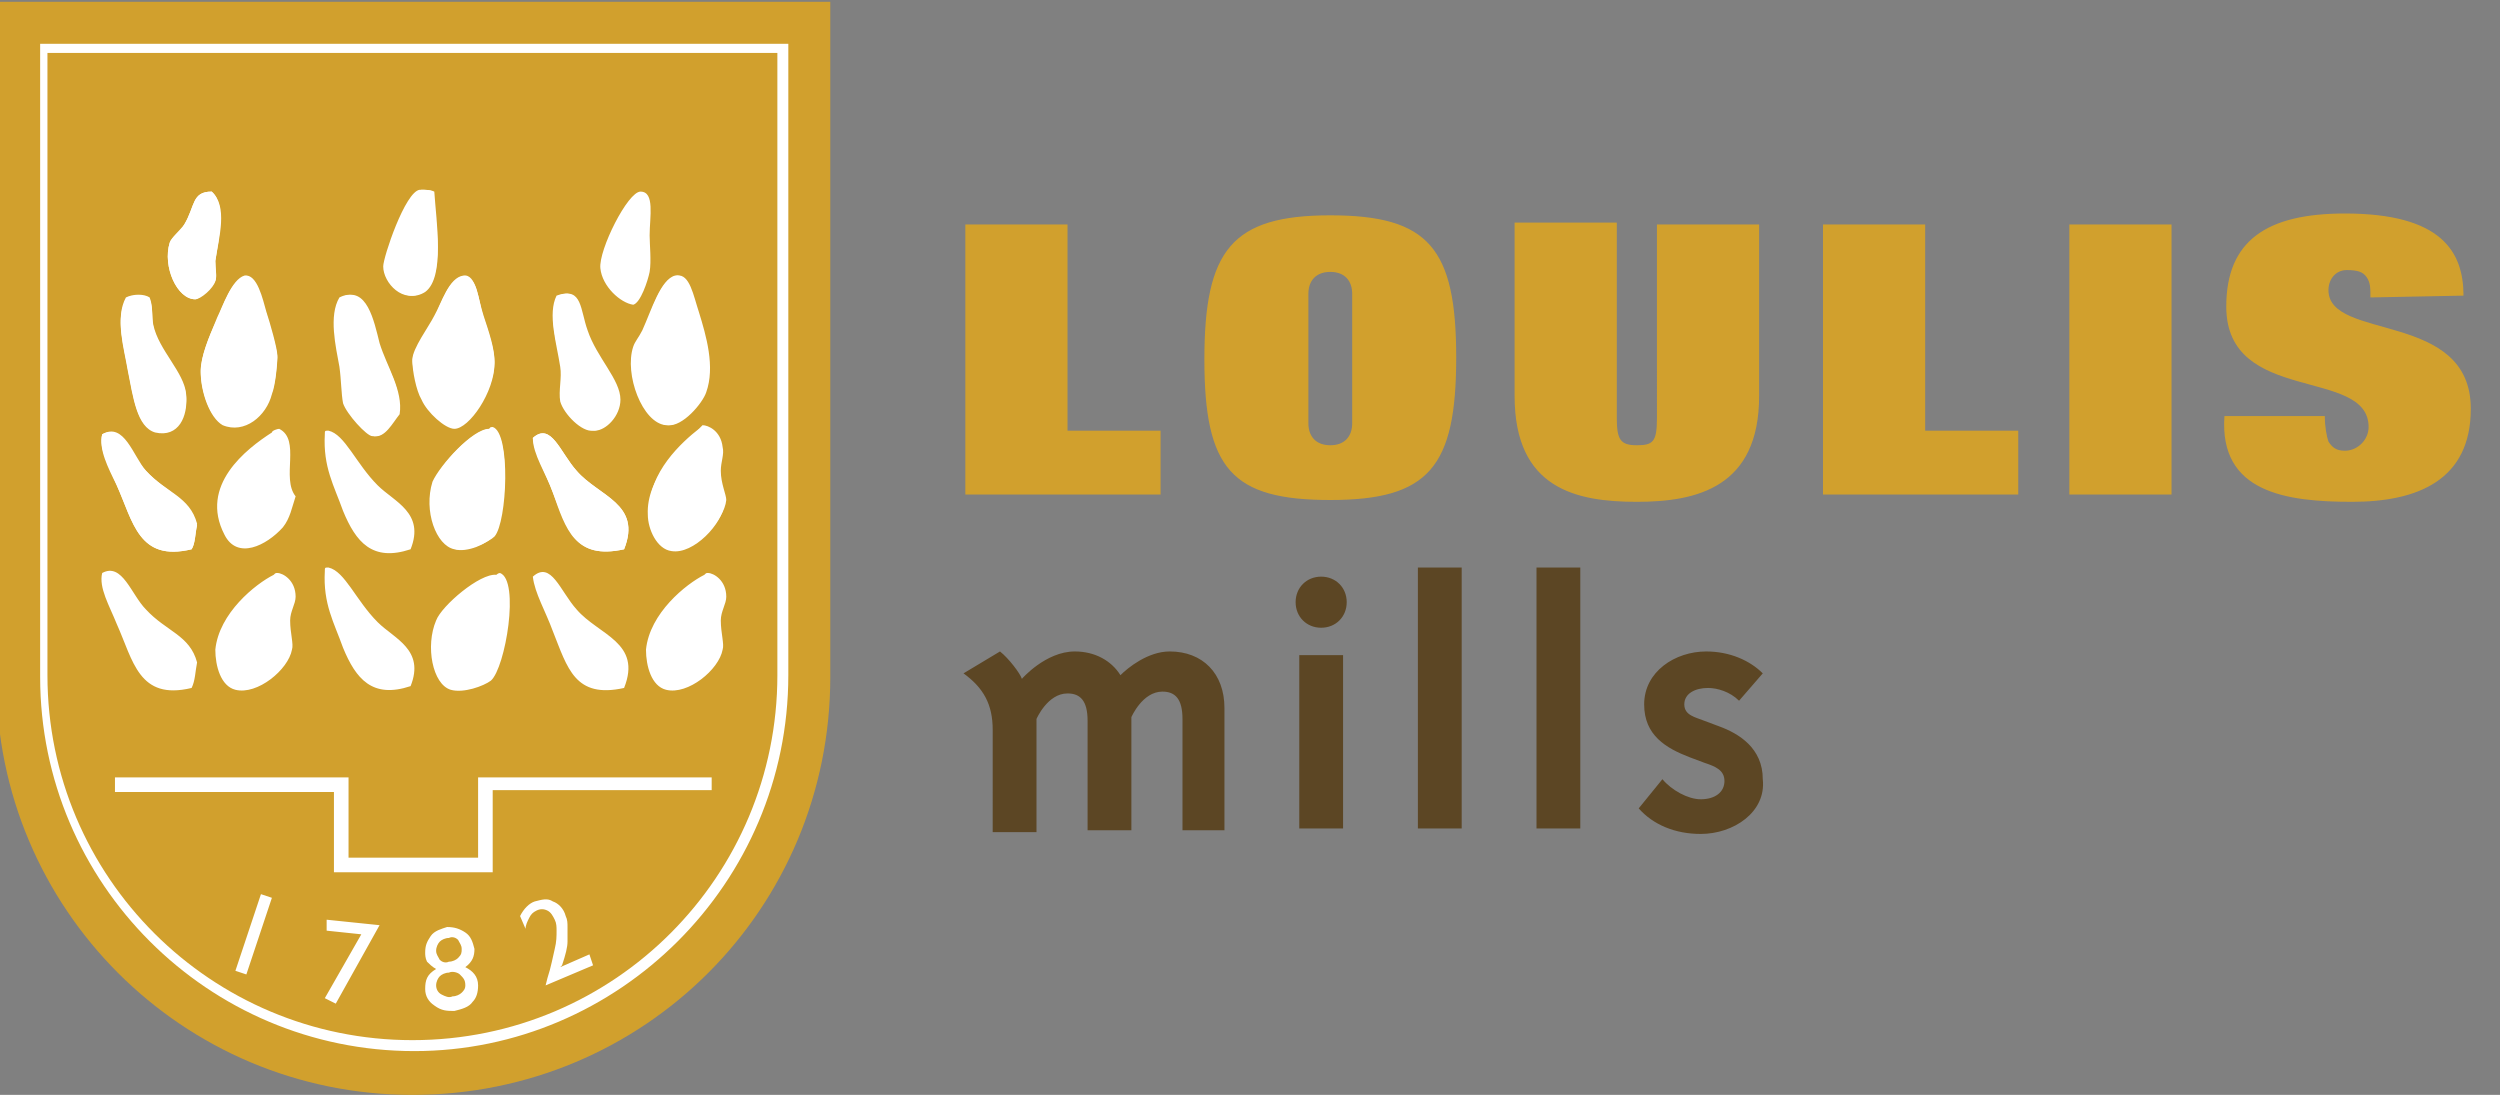
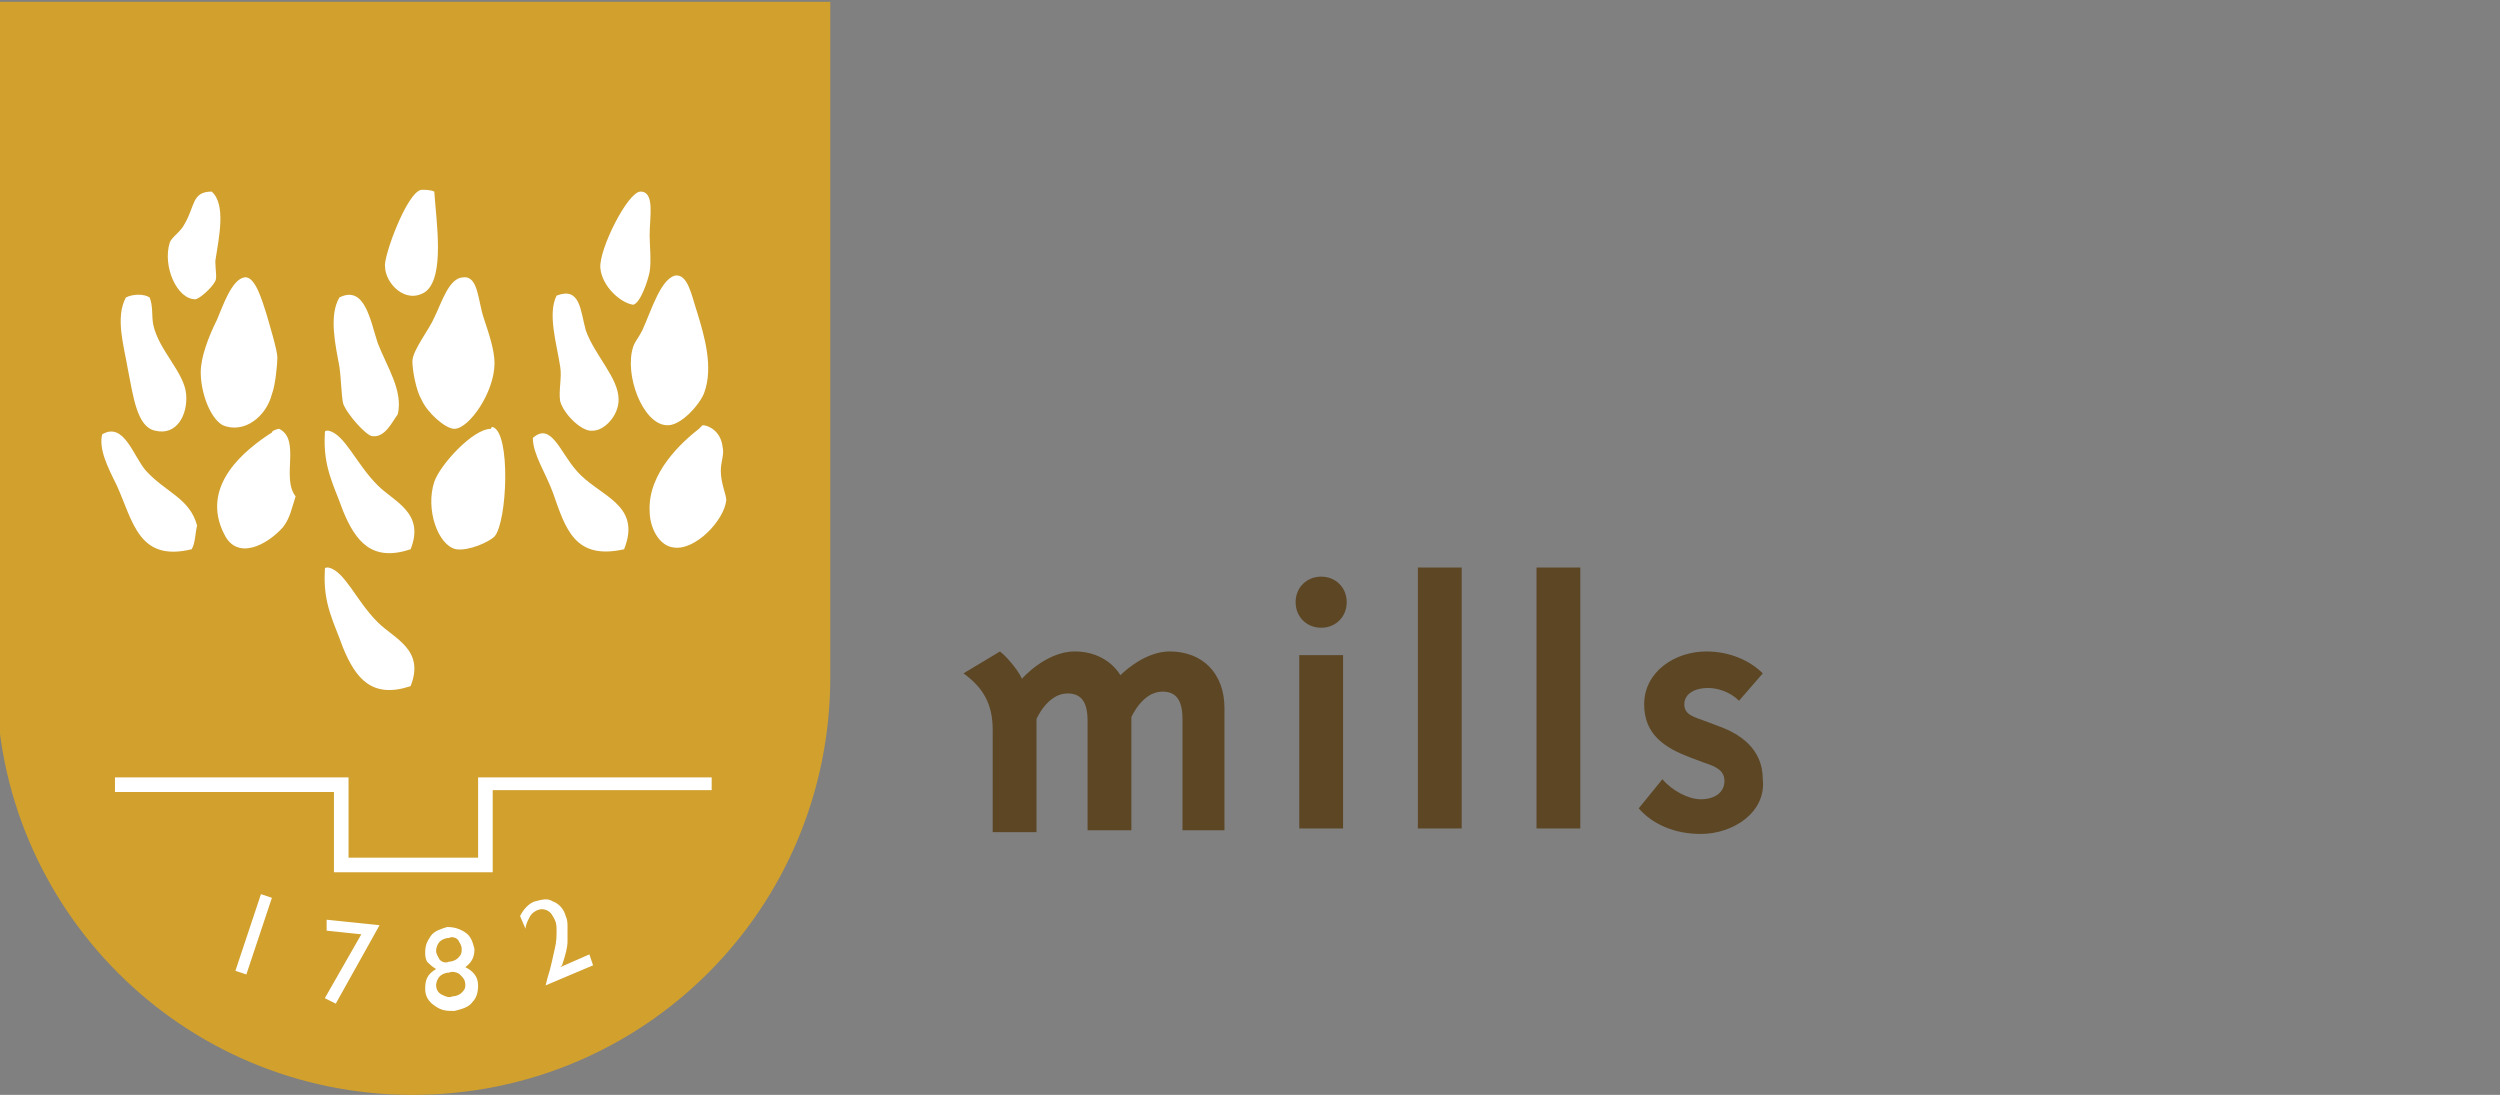
<svg xmlns="http://www.w3.org/2000/svg" viewBox="0 0 137 60" id="loulis-mills">
  <rect x="0" y="0" width="137" height="60" fill="#808080" stroke="none" />
  <path d="M45.5 0v37.1C45.5 49.8 35.3 60 22.6 60 10 60-.2 49.8-.2 37.2V.1h45.7V0z" fill="#d1a02d" />
-   <path d="M22.7 57.6c-11.3 0-20.5-9.2-20.5-20.5V2.4h41V37c0 11.4-9.3 20.6-20.5 20.6zM2.6 29v8c0 11.1 9 20 20 20 11.1 0 20-9 20-20V2.9h-40V29z" fill="#fff" />
  <path d="M26.2 42.6V47h-7.1v-4.4H6.3v.8h12v4.4H27v-4.5h12v-.7zM14.3 49l.6.2-1.4 4.2-.6-.2 1.4-4.2zm3.6 1.4l2.9.3-2.4 4.3-.6-.3 2-3.5-1.9-.2v-.6zm5.4 1.8c0-.4.1-.6.3-.9.2-.3.6-.4.9-.5.4 0 .7.1 1 .3s.4.5.5.9c0 .4-.1.7-.5 1 .4.2.7.5.7 1 0 .4-.1.7-.3.9-.2.3-.6.4-1 .5-.4 0-.7 0-1.1-.3-.3-.2-.5-.5-.5-.9 0-.5.1-.8.6-1.1-.2-.1-.4-.3-.5-.4-.1-.2-.1-.4-.1-.5zm2-.2c0-.2-.1-.3-.2-.5-.1-.1-.3-.2-.5-.1-.2 0-.4.1-.5.2-.1.1-.2.3-.2.5s.1.3.2.5c.1.1.3.2.5.1.2 0 .4-.1.5-.2.2-.2.2-.3.2-.5zm.2 2c0-.3-.1-.4-.3-.6-.1-.1-.4-.2-.6-.1-.2 0-.4.1-.5.2-.1.1-.2.3-.2.5s.1.4.3.5c.2.1.4.2.6.1.2 0 .4-.1.5-.2s.2-.2.2-.4zm5.2-1l1.6-.7.2.6-2.6 1.1.1-.4c.2-.6.3-1.2.4-1.6.1-.4.1-.7.1-1 0-.2 0-.4-.1-.6-.1-.2-.2-.4-.4-.5-.2-.1-.4-.1-.6 0s-.3.2-.4.4-.2.4-.2.6l-.3-.7c.2-.4.5-.7.8-.8.4-.1.7-.2 1 0 .3.1.6.4.7.8.1.2.1.4.1.6v.8c0 .3-.1.7-.3 1.3l-.1.1zm-7.6-42.6c-.8.1-2.1 3.7-2 4.2 0 .9 1.1 2.1 2.2 1.4 1.1-.8.6-3.9.5-5.5-.2-.1-.5-.1-.7-.1zm12.5 4.5c.1-.6 0-1.5 0-2 0-1 .3-2.4-.5-2.4-.7 0-2.3 3.2-2.2 4.2s1.1 1.9 1.8 2c.4-.1.8-1.3.9-1.8zm-25.5-2.6c-.2.4-.7.7-.8 1-.4 1.3.4 3.1 1.4 3.1.2 0 .9-.6 1.1-1 .1-.2 0-.6 0-1.1.2-1.3.6-3.1-.2-3.8-1.1 0-.9.8-1.5 1.8zm1.8 5.2c-.5 1-.9 2.1-.9 2.9 0 1.1.5 2.5 1.2 2.9 1.2.5 2.4-.5 2.7-1.7.2-.5.3-1.7.3-2 0-.4-.4-1.7-.6-2.4-.2-.6-.6-2.1-1.2-2-.7.1-1.2 1.6-1.5 2.3zm11.9-.1c-.3.7-1.2 1.8-1.2 2.4 0 .5.2 1.6.5 2.1.3.7 1.3 1.6 1.8 1.6.8 0 2.2-2 2.2-3.6 0-.7-.3-1.6-.6-2.5-.3-.9-.3-2.3-1.1-2.2-.8 0-1.2 1.4-1.6 2.2zm11.4.7c-.2.4-.4.6-.5.9-.5 1.5.5 4.2 1.8 4.3.8.1 1.9-1.2 2.1-1.8.5-1.4 0-3.1-.4-4.4-.3-.9-.5-2.1-1.2-2-.8.2-1.3 1.9-1.8 3zM6.9 16.3c-.6 1.1-.1 2.7.1 3.9.3 1.5.5 3.2 1.5 3.4 1.2.3 1.8-.9 1.7-2-.1-1.2-1.5-2.4-1.8-3.8-.1-.5 0-1-.2-1.5-.3-.2-.9-.2-1.3 0zm13.8 2.5c-.4-1.2-.7-3.2-2.1-2.5-.6 1-.2 2.7 0 3.8.1.7.1 1.5.2 2 .2.6 1.3 1.8 1.6 1.8.7.1 1.1-.8 1.4-1.2.3-1.3-.6-2.6-1.1-3.9zm10 1.3c.1.6-.1 1.3 0 1.9.2.7 1.2 1.7 1.8 1.6.6 0 1.4-.8 1.4-1.7 0-1.2-1.3-2.4-1.8-3.8-.3-1.1-.3-2.4-1.6-1.9-.5 1 0 2.6.2 3.9zm-18.4 9.2c.7 1.4 2.3.6 3.2-.4.4-.5.5-1.1.7-1.7-.8-1 .3-3.1-.9-3.7-.1 0-.4.1-.4.2-1.4.9-4 2.9-2.6 5.6zm11.5-2.9c-.5 1.5.2 3.5 1.2 3.7.7.1 1.8-.4 2.1-.7.7-.8.9-5.7-.1-6-.1 0-.1.1-.1.1-1 0-2.8 2-3.1 2.9zm14.5-2.9c-.9.7-2.8 2.4-2.7 4.5 0 .9.5 1.9 1.3 2 1.2.2 2.8-1.5 2.9-2.6 0-.3-.3-.9-.3-1.6 0-.5.2-.9.1-1.3-.1-.9-.8-1.2-1.1-1.2l-.2.2zm-17.6 3.1c-1.2-1.2-1.8-2.8-2.7-3-.2 0-.2 0-.2.2-.1 1.8.5 2.8 1 4.2.7 1.7 1.6 2.8 3.7 2.1.8-2-.9-2.6-1.8-3.5zm0 7.5c-1.2-1.2-1.8-2.8-2.7-3-.2 0-.2 0-.2.2-.1 1.8.5 2.8 1 4.2.7 1.7 1.6 2.8 3.7 2.1.8-2-.9-2.6-1.8-3.5zm-9.9-5.3c-.4-1.5-1.7-1.8-2.8-3-.7-.8-1.2-2.7-2.4-2-.2.8.3 1.8.8 2.8.9 2 1.2 4.2 4.1 3.5.2-.3.2-.9.3-1.3zm20.8-3c-.9-1-1.4-2.7-2.4-1.8 0 .9.7 1.9 1.1 3 .7 2 1.2 3.7 3.9 3.1 1-2.5-1.4-2.9-2.6-4.3z" fill="#fff" />
-   <path d="M23.7 10.5c.2 1.6.7 4.8-.5 5.5-1.1.7-2.2-.5-2.2-1.4 0-.5 1.2-4.1 2-4.2.3 0 .6 0 .7.1zm-12.1 0c.9.8.4 2.5.2 3.8 0 .4.1.8 0 1.1-.1.4-.8 1-1.1 1-1 0-1.8-1.8-1.4-3.1.1-.3.5-.6.8-1 .6-1 .4-1.8 1.5-1.8zm1.8 4.6c.7-.1 1 1.3 1.2 2 .2.6.6 2 .6 2.4 0 .3-.1 1.5-.3 2-.4 1.3-1.6 2.2-2.7 1.7-.7-.3-1.2-1.8-1.2-2.9 0-.8.5-1.9.9-2.9.3-.6.8-2.1 1.5-2.3zm12 0c.7-.1.8 1.3 1.1 2.2.3.9.6 1.8.6 2.5 0 1.6-1.4 3.6-2.2 3.6-.5 0-1.5-.9-1.8-1.6-.2-.5-.5-1.6-.5-2.1 0-.6.9-1.8 1.2-2.4.4-.7.8-2.1 1.6-2.2zm11.7 0c.7-.1.9 1.1 1.2 2 .4 1.3.9 3 .4 4.4-.2.6-1.3 1.9-2.1 1.8-1.3-.1-2.3-2.8-1.8-4.3.1-.3.4-.6.5-.9.4-1.1.9-2.8 1.8-3zM8.2 16.4c.2.5.1 1 .2 1.5.3 1.4 1.7 2.6 1.8 3.8.1 1.1-.4 2.3-1.7 2-1-.3-1.2-1.9-1.5-3.4-.2-1.2-.7-2.8-.1-3.9.4-.3 1-.3 1.3 0zm13.7 6.3c-.4.5-.8 1.3-1.4 1.2-.3 0-1.4-1.2-1.6-1.8-.1-.4-.1-1.2-.2-2-.2-1.2-.6-2.8 0-3.8 1.4-.7 1.8 1.3 2.1 2.5.4 1.3 1.3 2.6 1.1 3.9zm8.7-6.5c1.3-.5 1.2.8 1.6 1.9.5 1.5 1.8 2.7 1.8 3.8 0 .9-.8 1.7-1.4 1.7-.6 0-1.7-.9-1.8-1.6-.1-.6.1-1.2 0-1.9-.3-1.3-.8-2.9-.2-3.9zm-3.8 7.3l.1-.1c1.1.2.9 5.1.1 6-.3.4-1.4.9-2.1.7-1-.2-1.7-2.1-1.2-3.7.4-.9 2.2-2.9 3.1-2.9zm11.6 0c.3-.1 1 .2 1.1 1.2.1.4-.2.8-.1 1.3 0 .7.3 1.2.3 1.6-.1 1.1-1.7 2.8-2.9 2.6-.8-.1-1.3-1.2-1.3-2-.1-2 1.8-3.8 2.7-4.5.1-.2.1-.2.2-.2zm-11.2 8s.1-.1.2-.1c1.1.4.3 5.2-.5 5.9-.4.3-1.5.7-2.2.5-1-.3-1.4-2.4-.8-3.8.3-.8 2.4-2.6 3.3-2.5zm-16.7-1.4c-2.9.7-3.2-1.5-4.1-3.5-.4-1-1-2-.8-2.8 1.1-.6 1.6 1.2 2.4 2 1.1 1.2 2.4 1.4 2.8 2.9-.1.5-.1 1.1-.3 1.4zm0 7.6c-2.9.7-3.2-1.5-4.1-3.5-.4-1-1-2-.8-2.8 1.1-.6 1.6 1.2 2.4 2 1.1 1.2 2.4 1.4 2.8 2.9-.1.5-.1 1-.3 1.4zm23.7-7.6c-2.7.6-3.1-1.1-3.9-3.1-.4-1.1-1-2.1-1.1-3 1-.9 1.5.8 2.4 1.8 1.2 1.4 3.6 1.8 2.6 4.3zm4.6 1.3c.3 0 1 .4 1 1.3 0 .4-.3.8-.3 1.3 0 .7.2 1.3.1 1.6-.2 1.1-1.9 2.5-3.1 2.2-.8-.2-1.1-1.3-1.1-2.2.2-2 2.2-3.6 3.2-4.1.1-.1.1-.1.2-.1zm-23.6 0c.3 0 1 .4 1 1.3 0 .4-.3.8-.3 1.3 0 .7.2 1.3.1 1.6-.2 1.1-1.9 2.5-3.1 2.2-.8-.2-1.1-1.3-1.1-2.2.2-2 2.2-3.6 3.2-4.1.1-.1.1-.1.2-.1zm19 6.3c-2.7.6-3.1-1.1-3.9-3.1-.4-1.1-1-2.1-1.1-3 1-.9 1.5.8 2.4 1.8 1.2 1.4 3.6 1.8 2.6 4.3z" fill="#fff" />
-   <path d="M52.9 12.3h5.6v11.3h5.1v3.5H52.9V12.3zm20-.5c5.4 0 6.9 1.8 6.9 7.8s-1.5 7.8-6.9 7.8-6.9-1.7-6.9-7.7 1.5-7.9 6.9-7.9zm-1.2 11.4c0 .7.4 1.2 1.2 1.2.8 0 1.2-.5 1.2-1.2v-7.1c0-.7-.4-1.2-1.2-1.2-.8 0-1.2.5-1.2 1.2v7.1zm24.7-1.5c0 5-3.4 5.8-6.7 5.8s-6.7-.7-6.7-5.8v-9.5h5.6v10.7c0 1.2.2 1.5 1.1 1.5s1.1-.2 1.1-1.5V12.3h5.6v9.4zm3.5-9.4h5.6v11.3h5.1v3.5H99.9V12.3zm13.5 0h5.6v14.8h-5.6V12.3zm16.5 4c0-.5 0-.8-.2-1.1s-.5-.4-1.1-.4c-.6 0-1 .5-1 1.1 0 2.8 7.8 1.1 7.8 6.5 0 3.9-2.9 5.1-6.5 5.1s-7.3-.5-7-4.7h5.5c0 .6.1 1.1.2 1.4.2.3.4.5.9.5.7 0 1.3-.6 1.3-1.3 0-3.3-7.8-1.2-7.8-6.6 0-3.6 2.2-5.1 6.5-5.1 5.3 0 6.5 2.1 6.5 4.5l-5.1.1z" fill="#d1a02d" />
  <path d="M64.8 45.4v-6c0-1.1-.4-1.5-1.1-1.5-1.1 0-1.7 1.4-1.7 1.4v6.2h-2.4v-6c0-1.1-.4-1.5-1.1-1.5-1.1 0-1.7 1.4-1.7 1.4v6.2h-2.4V40c0-1.4-.5-2.3-1.6-3.1l2-1.2c.5.4 1.1 1.2 1.2 1.5 0 0 1.3-1.5 2.9-1.5 1.1 0 2 .5 2.5 1.3.4-.4 1.5-1.3 2.7-1.3 1.8 0 3 1.2 3 3.1v6.7h-2.3v-.1zm7.6-11c-.8 0-1.4-.6-1.4-1.4 0-.8.6-1.4 1.4-1.4s1.4.6 1.4 1.4-.6 1.4-1.4 1.4zm-1.2 11v-9.5h2.4v9.5h-2.4zm6.5 0V31.1h2.4v14.3h-2.4zm6.5 0V31.1h2.4v14.3h-2.4zm9 .3c-1.4 0-2.6-.5-3.4-1.4l1.3-1.6c.5.6 1.4 1.1 2.1 1.1.8 0 1.3-.4 1.3-1s-.5-.8-1.1-1l-.8-.3c-1.3-.5-2.5-1.2-2.5-2.9 0-1.8 1.7-2.9 3.4-2.9 1.3 0 2.4.5 3.1 1.2l-1.3 1.5c-.5-.5-1.2-.7-1.7-.7-.7 0-1.3.3-1.3.9 0 .6.6.7 1.1.9l.8.3c1.1.4 2.4 1.2 2.4 2.9.2 1.8-1.6 3-3.4 3z" fill="#5c4624" />
</svg>